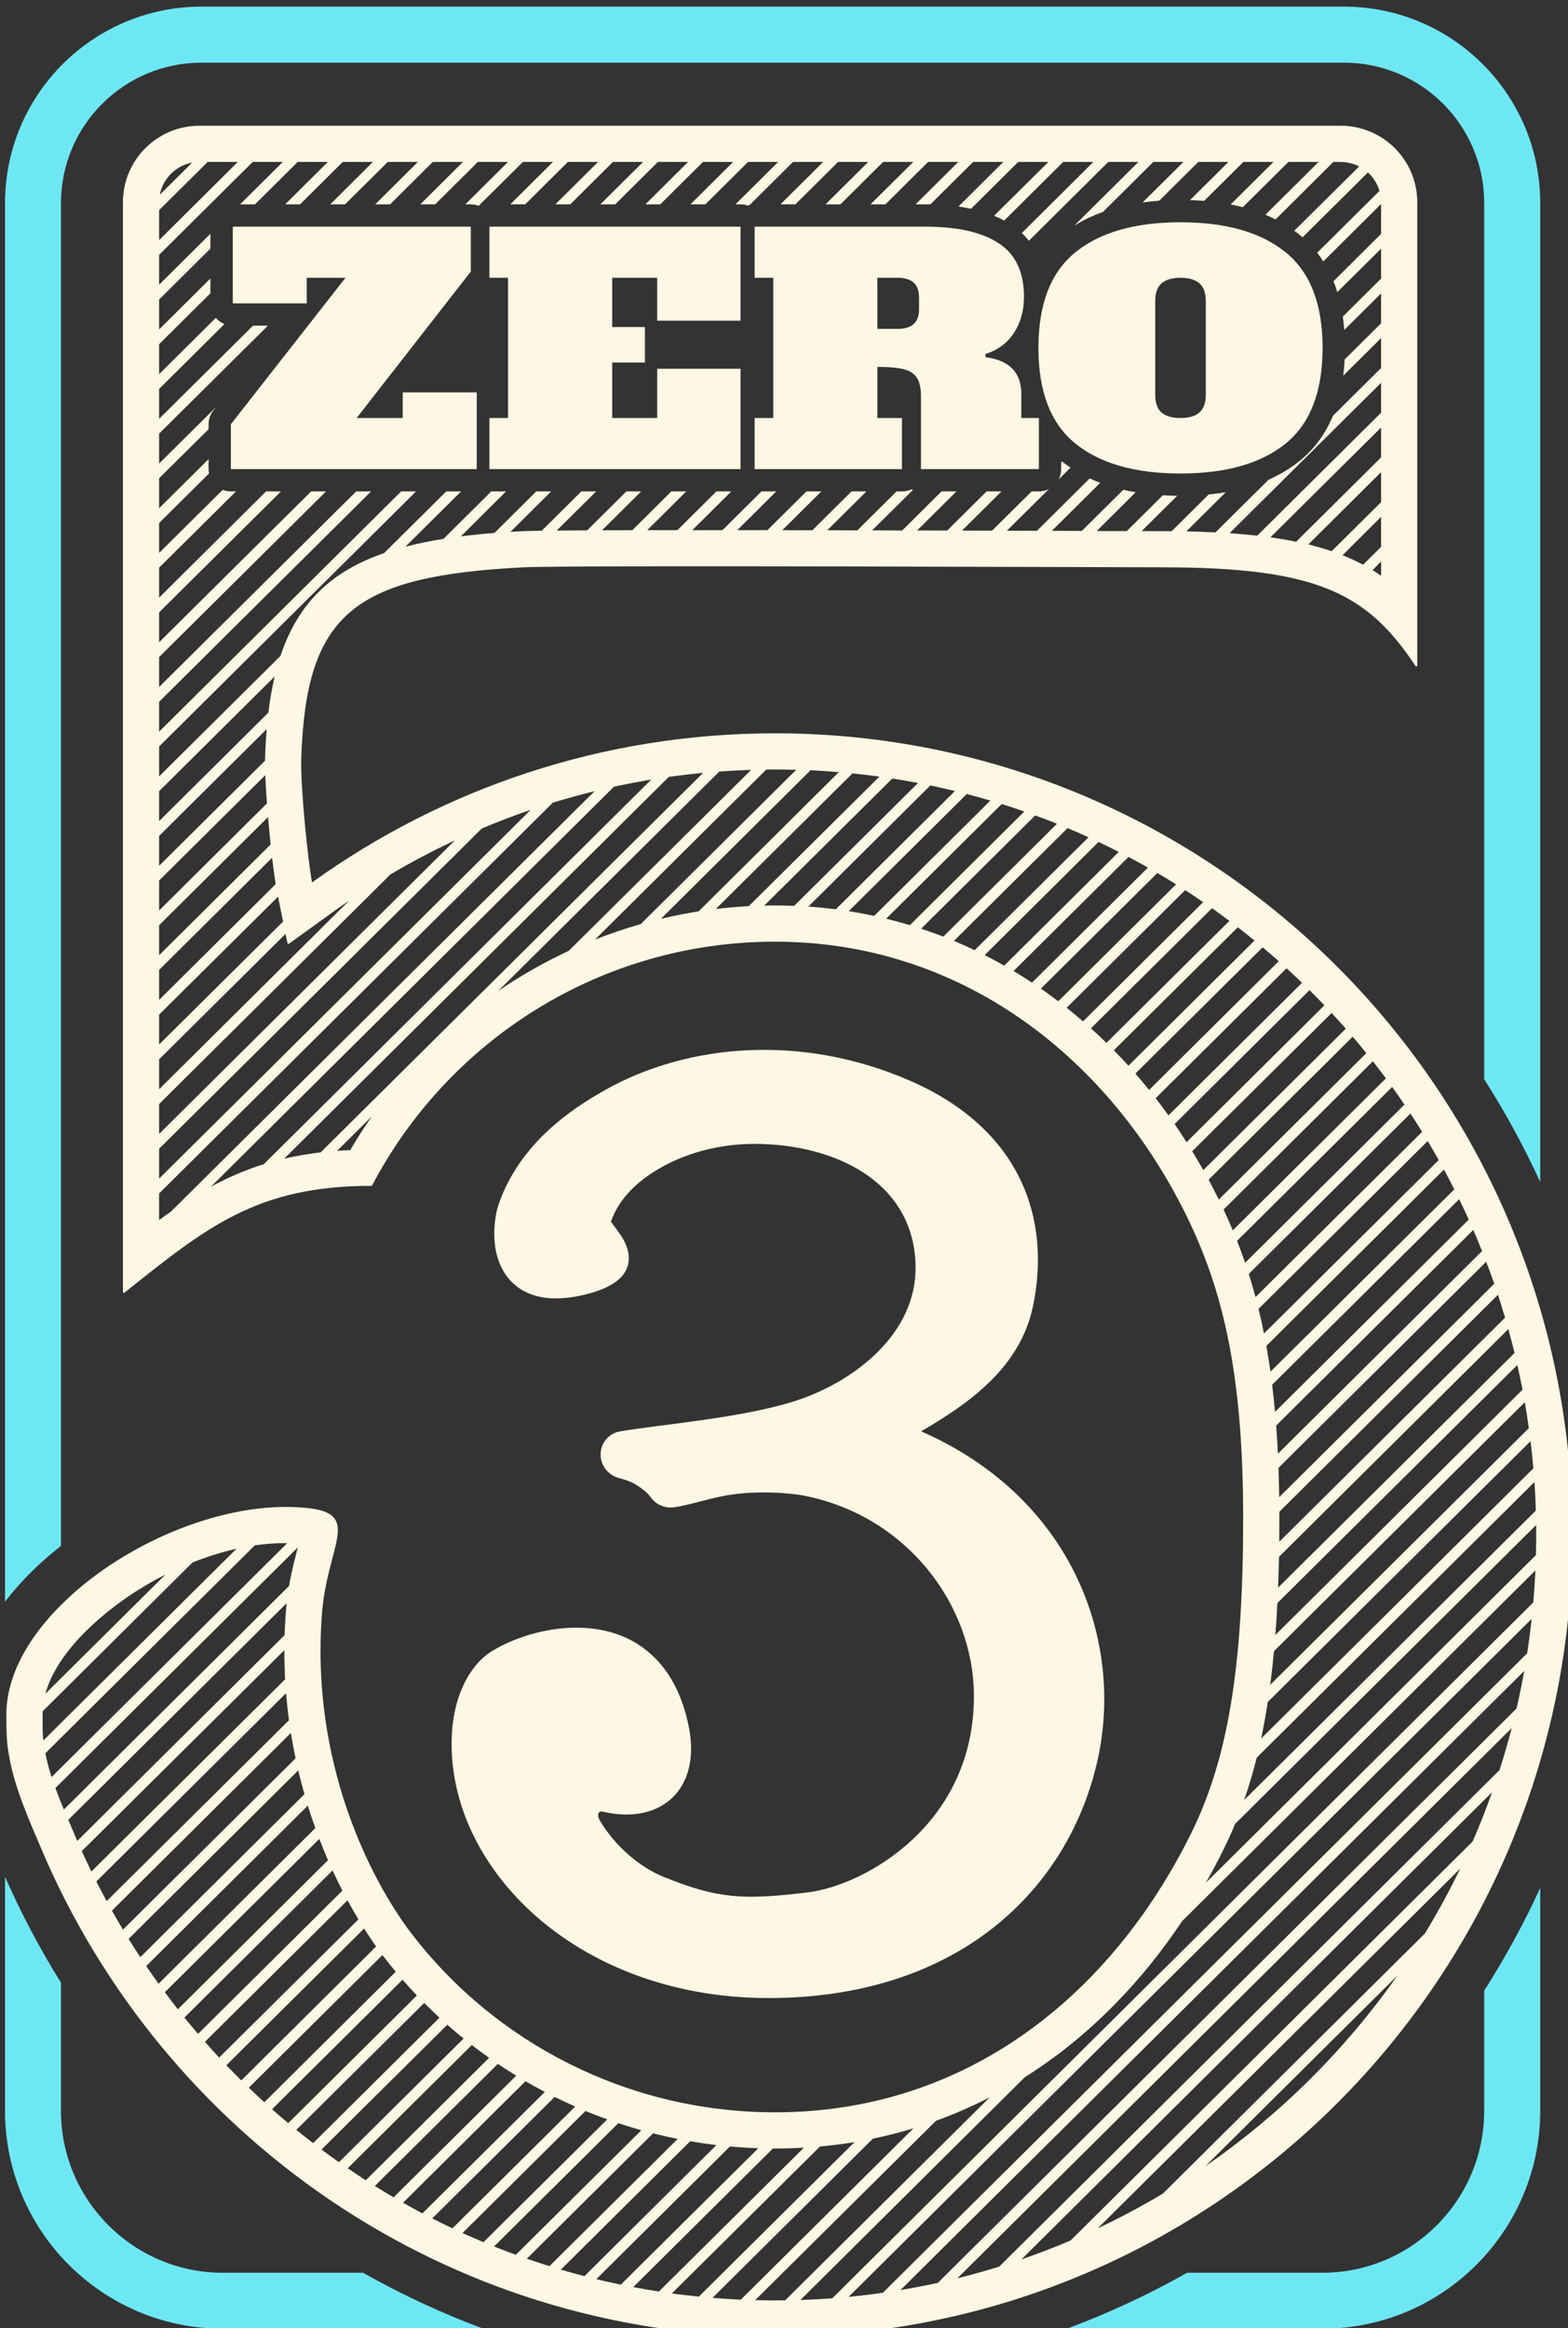
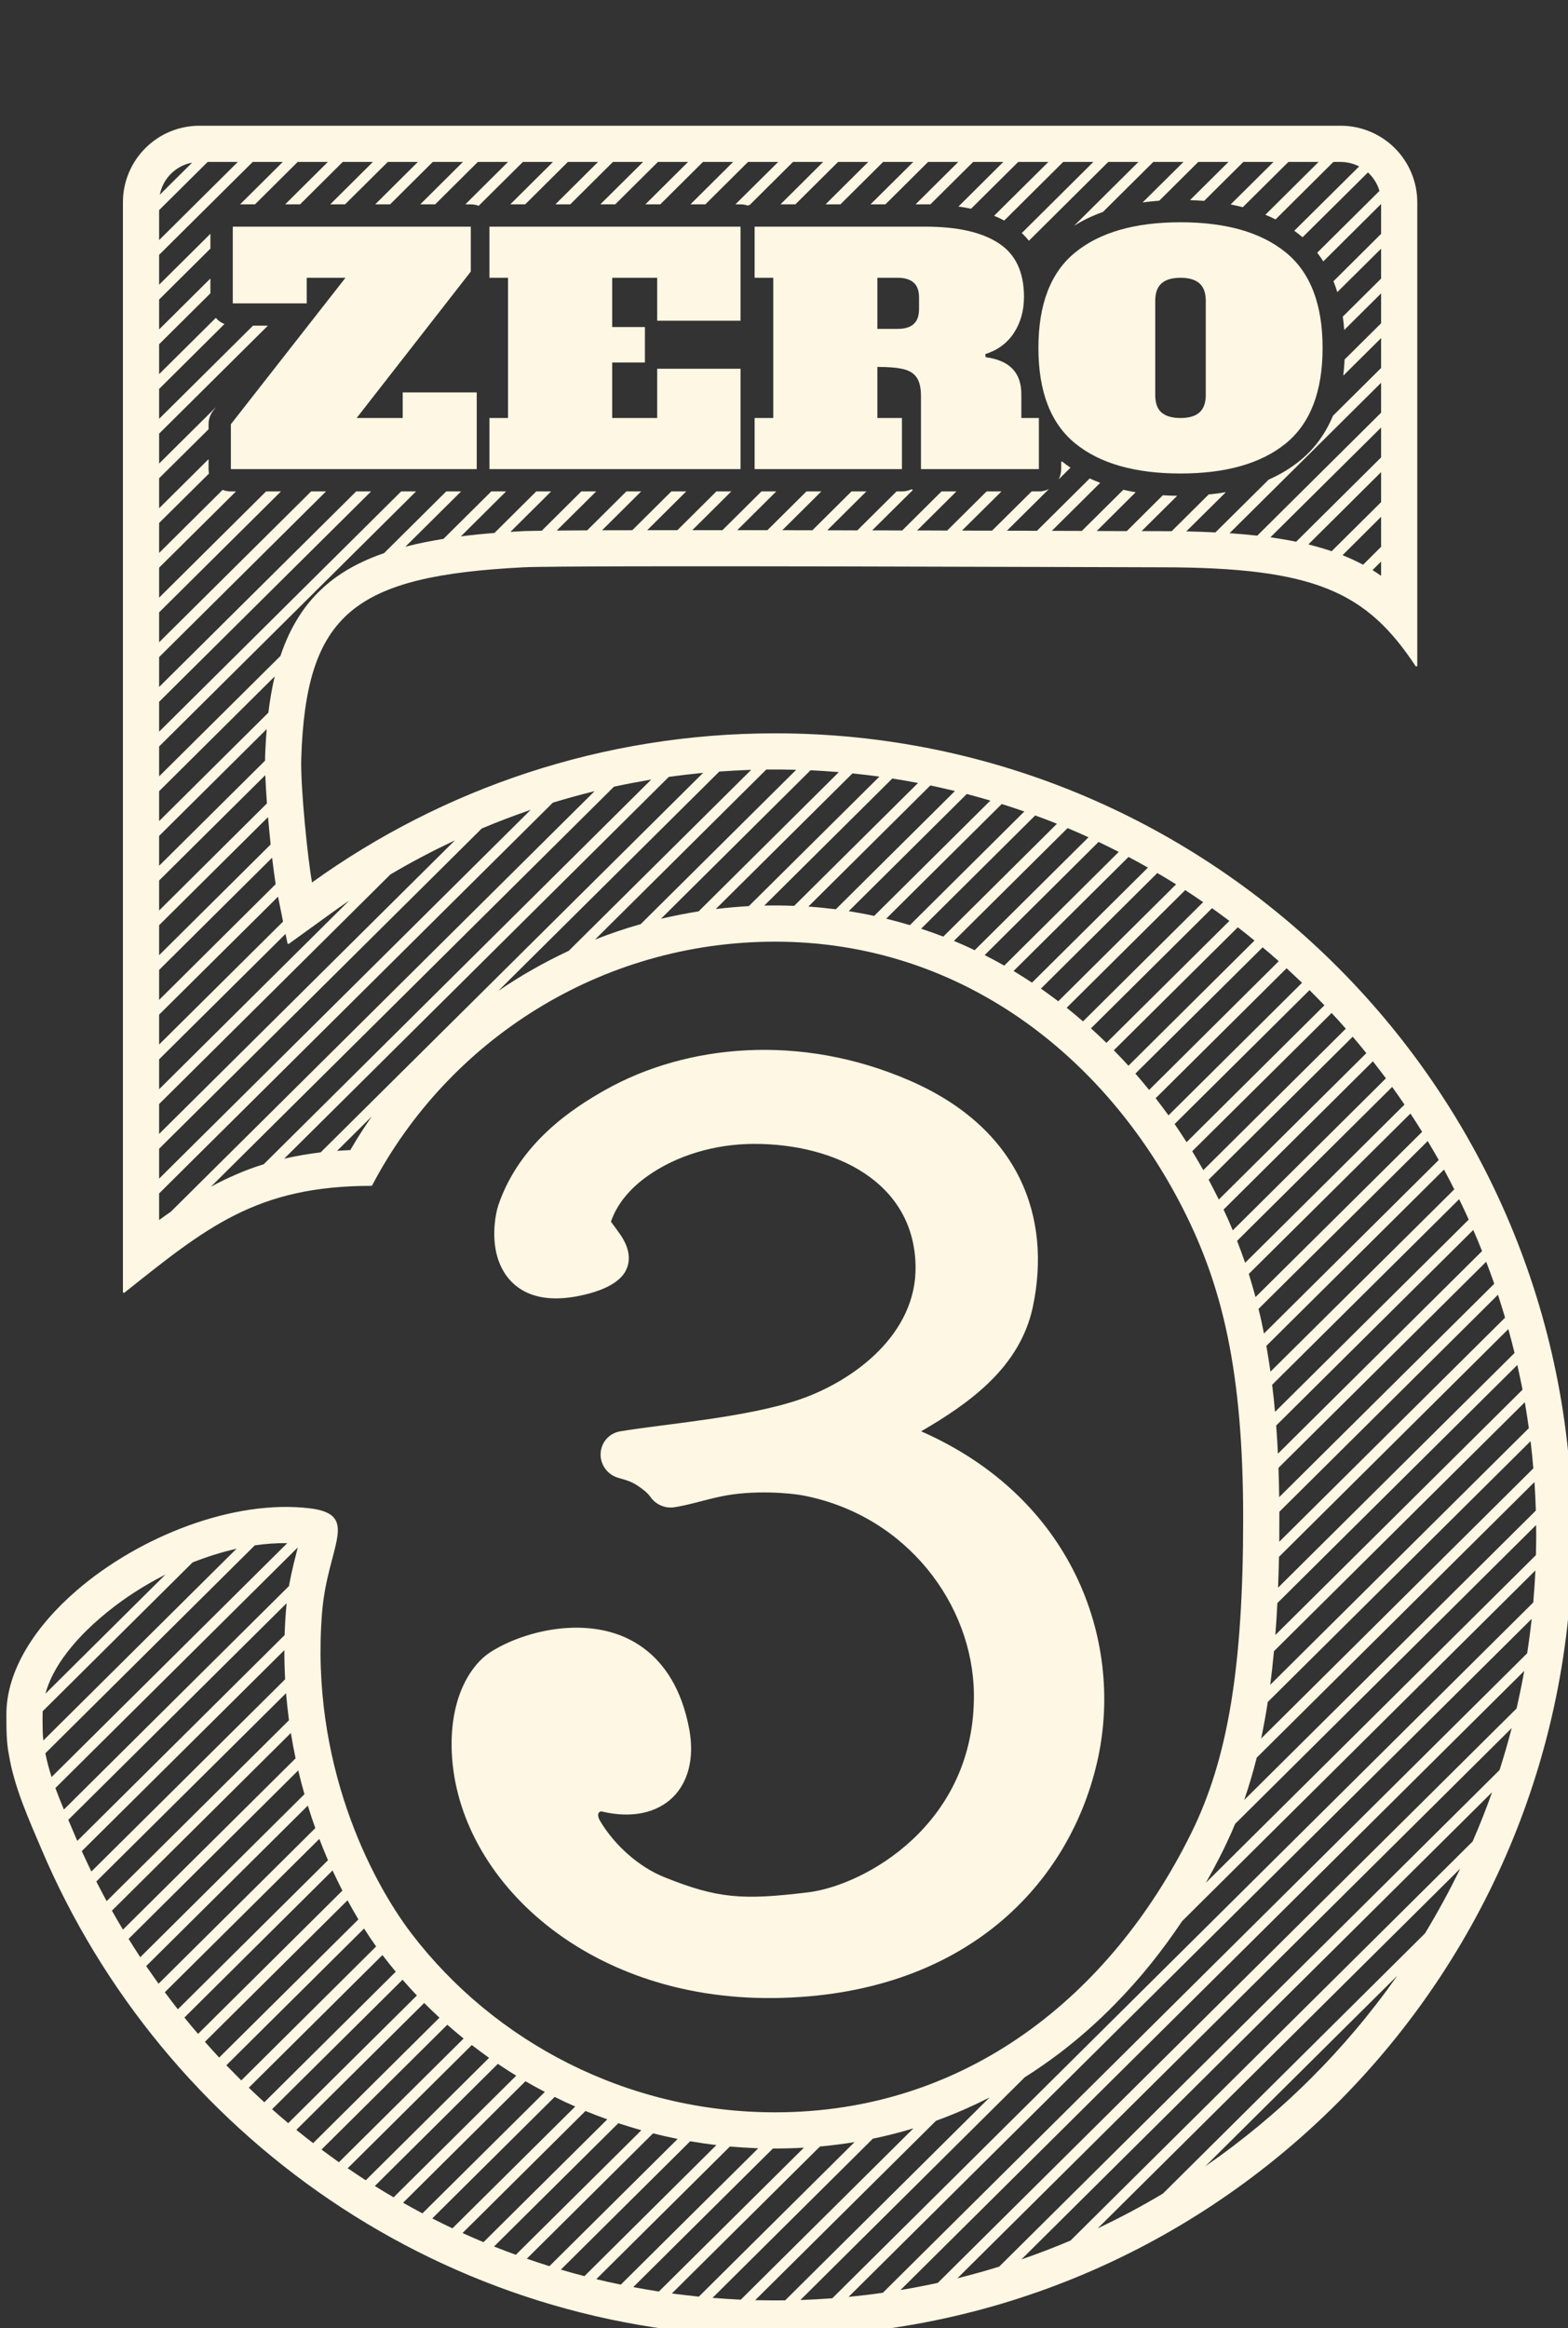
<svg xmlns="http://www.w3.org/2000/svg" width="100%" height="100%" viewBox="0 0 485 720" version="1.1" xml:space="preserve" style="fill-rule:evenodd;clip-rule:evenodd;stroke-linejoin:round;stroke-miterlimit:2;">
  <rect x="0" y="0" width="485" height="720" fill="#333333" stroke="none" />
  <g transform="matrix(1,0,0,1,-17942.3,-7703.3)">
    <g transform="matrix(0.285,-3.08149e-33,3.08149e-33,0.285,17190,7360.02)">
      <g transform="matrix(0.992,0,0,0.992,-7722.3,-16425)">
-         <path d="M10451,19824.5L10451,20080.5C10451,20212.1 10557.8,20318.9 10689.4,20318.9L10974.3,20318.9C10928.6,20301.9 10884.7,20281.4 10842.7,20257.7L10689.4,20257.7C10591.6,20257.7 10512.2,20178.3 10512.2,20080.5L10512.2,19940.4C10489.2,19903.5 10468.7,19864.7 10451,19824.5ZM12130.6,19836.7C12112.7,19875.7 12092.2,19913.2 12069.3,19949.1L12069.3,20080.5C12069.3,20178.3 11990,20257.7 11892.2,20257.7L11744.3,20257.7C11702.4,20281.4 11658.4,20301.9 11612.7,20318.9L11892.2,20318.9C12023.7,20318.9 12130.6,20212.1 12130.6,20080.5L12130.6,19836.7ZM10451,19523.7C10464.3,19506.4 10480.1,19489.7 10498,19474.3C10502.6,19470.4 10507.3,19466.5 10512.2,19462.7L10512.2,17994C10512.2,17909 10581.1,17840.2 10666.1,17840.2C10964.3,17840.2 11617.8,17840.2 11915.8,17840.2C12000.6,17840.2 12069.3,17908.9 12069.3,17993.7L12069.3,18952.2C12092.2,18988 12112.7,19025.6 12130.6,19064.6L12130.6,17993.7C12130.6,17875.1 12034.4,17778.9 11915.8,17778.9L10666.1,17778.9C10547.3,17778.9 10451,17875.2 10451,17994L10451,19523.7Z" style="fill:rgb(110,231,245);" />
-       </g>
+         </g>
    </g>
    <g transform="matrix(0.285,-3.08149e-33,3.08149e-33,0.285,17190,7360.02)">
      <g transform="matrix(0.992,0,0,0.992,-7722.3,-16425)">
        <path d="M10851.7,19068.8C10852.1,19068.8 10852.5,19068.6 10852.7,19068.2C10936,18909.8 11102.2,18801.7 11293.5,18801.7C11495,18801.7 11654.2,18925.3 11739.9,19094.1C11782.4,19177.9 11805.6,19270.4 11805.6,19432.4C11805.6,19594.5 11789.1,19695.4 11748.6,19777.2C11661,19954.2 11502.9,20082.2 11293.5,20082.2C11132.1,20082.2 10986.5,20005.6 10895.5,19886.4C10850.8,19827.7 10785,19699.4 10797.8,19536.4C10800.7,19499.3 10811.4,19472.5 10814.3,19454.2C10815.9,19444.7 10815.4,19437.4 10811,19432C10806.7,19426.7 10798.4,19423.2 10784.3,19421.5C10701.6,19411.6 10598.7,19451.7 10529.7,19511.1C10483.6,19550.8 10452.5,19599.1 10452.5,19646.8C10452.5,19662.7 10452.5,19677.3 10455.2,19690.8C10460.9,19726.1 10477,19761.7 10490.6,19793.7C10623.5,20107.4 10933.1,20327.5 11293.5,20327.5C11774.9,20327.5 12165.8,19934.6 12165.8,19450.7C12165.8,18966.7 11774.9,18573.8 11293.5,18573.8C11104.7,18573.8 10929.8,18634.2 10786.9,18736.9C10782.4,18712.8 10774.1,18632.5 10775.1,18601.1C10777.7,18522 10792.1,18472.1 10829,18440.8C10866.1,18409.5 10925.8,18396.9 11018.6,18392.2C11069.6,18389.7 11664.8,18392.2 11715.8,18392.2C11884.9,18392.2 11940.7,18419.4 11994.2,18500.2C11994.4,18500.6 11994.9,18500.7 11995.4,18500.6C11995.8,18500.5 11996.1,18500.1 11996.1,18499.6C11996.1,18420.1 11996.1,18148.2 11996.1,17993C11996.1,17970.8 11987.3,17949.5 11971.6,17933.8C11955.9,17918.1 11934.6,17909.2 11912.4,17909.2C11648,17909.2 10912.3,17909.2 10663.7,17909.2C10617.5,17909.2 10580,17946.7 10580,17993L10580,19184.8C10580,19185.2 10580.2,19185.6 10580.6,19185.7C10581,19185.9 10581.4,19185.9 10581.7,19185.6C10670.8,19114.7 10725.8,19068.8 10851.7,19068.8ZM11528.2,20065.9L11528.3,20065.8L11304.5,20287.9L11304.3,20287.9C11294,20288 11283.7,20287.9 11273.4,20287.7L11271.7,20287.7L11469.4,20091.6L11470.2,20091.2C11490.1,20084 11509.4,20075.5 11528.2,20065.9ZM12125.3,19489.5L12125.3,19489.7C12124.8,19501.2 12124,19512.8 12123,19524.3L12123,19524.5L11356.1,20285.6L11354.9,20285.7C11343.8,20286.5 11332.8,20287.1 11321.7,20287.5L11321.2,20287.5L11566.7,20043.8L11567.2,20043.5C11579.9,20035.5 11592.2,20026.9 11604.2,20017.9C11626,20001.3 11646.5,19983.2 11665.6,19963.6C11692.7,19936.1 11716.9,19905.8 11738.4,19873.7L11739.1,19872.8L12125.3,19489.5ZM11443.9,20100L11444.9,20099.7L11256,20287.1L11255.4,20287.1C11245.5,20286.6 11235.6,20286 11225.6,20285.2L11225,20285.2L11400.5,20111L11401.1,20110.9C11415.5,20107.9 11429.8,20104.3 11443.9,20100ZM12121.3,19542.4L12121.2,19542.8C12119.9,19555 12118.3,19567.2 12116.4,19579.4L12116.3,19580.1L11411.4,20279.6L11411.2,20279.6C11399.1,20281.4 11386.9,20282.8 11374.7,20284L11373.9,20284.1L12121.3,19542.4ZM11380.4,20114.8L11380.4,20114.8L11210.1,20283.8L11209.9,20283.8C11200.7,20282.8 11191.6,20281.8 11182.5,20280.6L11180.6,20280.3L11342.6,20119.6L11342.8,20119.6C11355.4,20118.4 11367.9,20116.8 11380.4,20114.8ZM11324.8,20120.9L11325,20120.9L11166.4,20278.2L11165.1,20278C11156.7,20276.7 11148.4,20275.3 11140.1,20273.7L11138.3,20273.4L11291.1,20121.8L11291.5,20121.8C11302.6,20121.8 11313.7,20121.5 11324.8,20120.9ZM12113.1,19599.4L12113,19600.1C12110.6,19613.3 12107.9,19626.5 12104.9,19639.6L12104.7,19640.5L11471.6,20268.7L11471.4,20268.8C11458.3,20271.6 11445.1,20274.2 11431.9,20276.4L11430.7,20276.6L12113.1,19599.4ZM11244.1,20119.6L11245,20119.7C11254.7,20120.5 11264.4,20121.1 11274.2,20121.5L11275.1,20121.5L11124.7,20270.7L11122.9,20270.3C11114.7,20268.6 11106.5,20266.8 11098.4,20264.8L11097.9,20264.7L11244.1,20119.6ZM12099.5,19661.8L12099.3,19662.3C12095.4,19677.3 12091.1,19692.1 12086.4,19706.9L12086.1,19707.8L11538.7,20251L11538.6,20251C11523.9,20255.6 11509,20259.7 11494,20263.5L11492.9,20263.8L12099.5,19661.8ZM11200.6,20113.9L11201.5,20114C11210.7,20115.6 11219.8,20116.9 11229.1,20118L11229.3,20118L11084.9,20261.4L11083.4,20261C11075.3,20258.9 11067.3,20256.7 11059.3,20254.3L11059.1,20254.3L11200.6,20113.9ZM11160,20105.2L11160,20105.2C11168.6,20107.4 11177.3,20109.4 11185.9,20111.1L11186.9,20111.3L11046.6,20250.5L11046.4,20250.4C11038.5,20247.9 11030.7,20245.4 11022.8,20242.6L11021.9,20242.3L11160,20105.2ZM12077.9,19732.1L12077.8,19732.4C12071.4,19750.4 12064.4,19768.2 12056.7,19785.8L12056.7,19785.9L11616.8,20222.4L11616.4,20222.6C11599.2,20229.9 11581.7,20236.6 11564.1,20242.7L11563,20243.1L12077.9,19732.1ZM11122,20094.1L11122.6,20094.3C11130.6,20096.9 11138.7,20099.4 11146.8,20101.7L11147.2,20101.8L11009.9,20238L11008.4,20237.5C11001.3,20234.9 10994.2,20232.2 10987.1,20229.4L10986.1,20228.9L11122,20094.1ZM11086.1,20080.7L11086.2,20080.8C11094,20084 11101.8,20087 11109.7,20089.8L11109.9,20089.9L10974.5,20224.2L10973,20223.6C10966,20220.6 10959,20217.6 10952.1,20214.5L10951.6,20214.2L11086.1,20080.7ZM12043.1,19815.6L12043,19815.8C12031.4,19839.7 12018.7,19863 12005,19885.7L12004.3,19886.7L11717.7,20171.2L11717.6,20171.2C11694.9,20184.8 11671.5,20197.2 11647.6,20208.6L11646.5,20209.1L12043.1,19815.6ZM11052.3,20065.4L11052.9,20065.6C11060.1,20069.2 11067.3,20072.6 11074.7,20075.8L11074.8,20075.9L10940.5,20209.1L10940.1,20208.9C10933.2,20205.7 10926.5,20202.3 10919.7,20198.9L10918.4,20198.3L11052.3,20065.4ZM11020.4,20048.2L11020.7,20048.4C11027.4,20052.2 11034.1,20056 11040.9,20059.5L11041.6,20059.9L10907.7,20192.7L10906.3,20192C10900.2,20188.7 10894.1,20185.4 10888.1,20182L10886.5,20181.1L11020.4,20048.2ZM10990.2,20029.2L10990.8,20029.6C10997.1,20033.9 11003.6,20038 11010.1,20042L11010.3,20042.1L10876.1,20175.2L10875,20174.5C10868.5,20170.7 10862,20166.8 10855.6,20162.8L10855.6,20162.8L10990.2,20029.2ZM10961.7,20008.6L10962.2,20009C10968.2,20013.6 10974.4,20018.2 10980.6,20022.6L10980.6,20022.6L10845.7,20156.5L10844.5,20155.8C10838.7,20152 10833,20148.2 10827.3,20144.3L10825.9,20143.4L10961.7,20008.6ZM11974.2,19932.8L11974,19933.1C11945.6,19973.5 11913.7,20011.3 11878.7,20046.1C11843.4,20081.2 11805,20113 11764.1,20141.3L11763.9,20141.5L11974.2,19932.8ZM10934.9,19986.4L10935.1,19986.6C10940.8,19991.6 10946.6,19996.5 10952.5,20001.3L10952.7,20001.5L10816.3,20136.8L10814.9,20135.8C10809.3,20131.8 10803.8,20127.7 10798.2,20123.6L10797.3,20122.9L10934.9,19986.4ZM10909.6,19962.6L10910.2,19963.2C10915.3,19968.3 10920.6,19973.4 10925.9,19978.3L10926.3,19978.7L10788.1,20115.9L10787.8,20115.7C10781.8,20111.1 10775.9,20106.4 10770.1,20101.7L10769.7,20101.4L10909.6,19962.6ZM10885.9,19937.2L10886.3,19937.6C10891.3,19943.3 10896.4,19948.9 10901.6,19954.4L10901.6,19954.4L10760.8,20094.1L10760,20093.3C10754.7,20088.9 10749.5,20084.4 10744.4,20079.9L10743.2,20078.8L10885.9,19937.2ZM10863.9,19910.2L10864.1,19910.4C10868.7,19916.4 10873.4,19922.3 10878.3,19928.2L10878.5,19928.4L10734.7,20071.2L10734.6,20071.1C10729.1,20066.1 10723.6,20060.9 10718.2,20055.7L10717.7,20055.3L10863.9,19910.2ZM10843.8,19881.2L10843.9,19881.3C10848,19887.7 10852.2,19894 10856.6,19900.2L10857,19900.8L10709.5,20047.3L10708.8,20046.6C10703.9,20041.7 10699.1,20036.8 10694.3,20031.9L10693.2,20030.7L10843.8,19881.2ZM10825.7,19850.3L10825.9,19850.6C10829.5,19857.3 10833.2,19863.8 10837.1,19870.3L10837.6,19871.2L10685.3,20022.3L10685.3,20022.3C10680.2,20016.8 10675.2,20011.3 10670.2,20005.6L10669.7,20005.1L10825.7,19850.3ZM10809.4,19817.6L10809.9,19818.8C10813.1,19825.6 10816.3,19832.3 10819.7,19838.9L10820.1,19839.7L10662.2,19996.4L10661.6,19995.7C10657.1,19990.5 10652.7,19985.2 10648.4,19979.9L10647.3,19978.5L10809.4,19817.6ZM10794.9,19783.1L10794.9,19783.2C10797.8,19790.7 10800.8,19798.2 10804,19805.6L10804.4,19806.4L10640.1,19969.5L10639,19968.1C10634.8,19962.7 10630.6,19957.2 10626.5,19951.7L10625.8,19950.9L10794.9,19783.1ZM11113.9,19108C11120.7,19088.2 11135,19071.6 11153.5,19058.4C11185.4,19035.6 11227.5,19022.9 11270.9,19022.9C11358.6,19022.9 11445.8,19064.2 11447.2,19156.8C11448.3,19231 11379.8,19281.7 11321.7,19302C11264.1,19322.2 11171.7,19329.3 11124.2,19337.3C11111.7,19339.3 11102.9,19349.8 11102.6,19362.1C11102.3,19374.1 11110.4,19385.1 11122.4,19388.3C11132.7,19391.1 11138.3,19393.3 11144.3,19397.6C11148.3,19400.4 11153.5,19403.9 11157.3,19409.3C11163.1,19417.5 11173.1,19421.8 11183,19420.4C11199,19418 11217,19412.1 11234.6,19408.5C11269.3,19401.1 11310.7,19404.8 11324.9,19407.6C11438.1,19429.8 11509.8,19527.1 11511,19624.2C11512.7,19767.1 11391.2,19834.1 11329.5,19841.6C11257.2,19850.4 11230.3,19848.2 11172.6,19825.1C11144.7,19814 11118.2,19790.4 11102.3,19763.9C11097,19755 11101.9,19752.7 11103.7,19753.1C11138,19761.3 11164.5,19754 11181.2,19738C11197.9,19721.9 11205.7,19695.7 11199.5,19662.6C11191.3,19619.4 11172.8,19591.8 11150.1,19574.8C11097.8,19535.5 11020.2,19554 10981.5,19579.2C10962.4,19591.7 10939,19624.4 10939.6,19681.6C10941.1,19821.5 11082.6,19959.6 11292.2,19957.2C11501.9,19954.7 11617.7,19831.5 11647,19693.8C11674.4,19564.7 11618.3,19409.8 11453.3,19337.3C11506,19306.6 11561.6,19267.5 11575.6,19200.7C11595.9,19103.8 11561.6,19006.2 11440.9,18953.7C11320.7,18901.4 11196.3,18914.2 11108.2,18963.6C11071.7,18984.1 11014.1,19021.7 10990.8,19089.7C10987.6,19099 10983.9,19120.7 10988.3,19141.2C10991.7,19156.6 10999.5,19171.2 11013.8,19180.9C11027.6,19190.3 11048.5,19195.5 11079.9,19189C11111.7,19182.4 11125,19171.3 11129.9,19162C11136.7,19149.4 11133.2,19135.3 11124.3,19122.3C11121.3,19117.9 11116.3,19111.2 11113.9,19108ZM10782.3,19746.7L10782.4,19747.1C10784.8,19754.8 10787.3,19762.4 10790,19770L10790.5,19771.3L10619,19941.5L10618.7,19941.1C10614.3,19935 10610,19928.8 10605.7,19922.6L10605.5,19922.2L10782.3,19746.7ZM10771.8,19708.2L10772.2,19709.8C10774,19717.5 10776,19725.2 10778.2,19732.8L10778.6,19734.2L10599,19912.5L10598.4,19911.6C10594.3,19905.3 10590.2,19899 10586.2,19892.5L10586.2,19892.5L10771.8,19708.2ZM10763.7,19667.3L10763.9,19668.2C10765.3,19677 10767,19685.8 10768.8,19694.5L10768.9,19695L10580,19882.4L10579.4,19881.3C10575.5,19874.8 10571.7,19868.2 10568,19861.7L10568,19861.6L10763.7,19667.3ZM10758.5,19623.7L10758.5,19624.2C10759.3,19633.5 10760.3,19642.7 10761.5,19652L10761.7,19653.3L10562.2,19851.2L10561.6,19850.1C10558,19843.4 10554.5,19836.7 10551,19829.9L10550.9,19829.7L10758.5,19623.7ZM12126.1,19439.8L12126.1,19439.8C12126.3,19450.6 12126.2,19461.4 12125.9,19472.2L12125.9,19472.7L11764.7,19831.2L11764.9,19830.9C11770,19822 11774.9,19812.9 11779.6,19803.7C11782.8,19797.4 11786,19791 11788.9,19784.6C11791.7,19778.8 11794.3,19772.8 11796.7,19766.9L11796.9,19766.6L12126.1,19439.8ZM10756.6,19576.7L10756.6,19576.8C10756.6,19587.2 10756.9,19597.6 10757.4,19608L10757.4,19608.6L10545.5,19818.8L10545.1,19818C10541.8,19811.2 10538.6,19804.3 10535.4,19797.4L10535,19796.5L10756.6,19576.7ZM10759.1,19525.3L10759,19526.4C10757.9,19537.5 10757.3,19548.6 10756.9,19559.8L10756.9,19560.2L10530.1,19785.3L10530,19785.2C10527,19778.3 10524.1,19771.3 10521.1,19764.3L10520.2,19762.3L10759.1,19525.3ZM10771.3,19464.3L10771,19465.4C10769.7,19471 10768.2,19476.6 10766.8,19482.2C10764.9,19490.1 10763.2,19498 10761.8,19505.9L10761.7,19506.5L10515.4,19751L10515,19750C10512,19742.7 10509,19735.4 10506.3,19728L10506.1,19727.5L10771.3,19464.3ZM12124.3,19392.8L12124.3,19392.9C12125,19403.2 12125.5,19413.4 12125.8,19423.7L12125.8,19424L11806.7,19740.6L11807.1,19739.5C11812.1,19724.8 11816.5,19709.9 11820.3,19694.8L11820.4,19694.3L12124.3,19392.8ZM10759.6,19459.6L10759.8,19459.6L10502,19715.4L10501.9,19715.3C10499.2,19706.9 10496.9,19698.4 10495.2,19689.7L10495.2,19689.4L10724.3,19462L10724.5,19462C10736.1,19460.3 10747.8,19459.5 10759.6,19459.6ZM10703.9,19465.8L10704.3,19465.7L10492.9,19675.5L10492.9,19675.4C10492.2,19668.7 10492.1,19662 10492.1,19655.3C10492.1,19653.3 10492.1,19651.3 10492.1,19649.2C10492.1,19647.4 10492.1,19645.6 10492.2,19643.7L10492.2,19643.5L10656.3,19480.6L10656.5,19480.6C10671.9,19474.5 10687.8,19469.5 10703.9,19465.8ZM12120,19348.1L12120.2,19349.3C12121.3,19358.5 12122.2,19367.8 12123,19377L12123.1,19377.8L11825.2,19673.4L11825.3,19673.3C11828,19660.3 11830.4,19647.3 11832.4,19634.2L11832.5,19633.4L12120,19348.1ZM10625.9,19494.3L10626.5,19494L10495.2,19624.3L10495.3,19624C10500.6,19605 10511.4,19587.8 10524,19572.8C10526.7,19569.5 10529.5,19566.3 10532.4,19563.2C10542.2,19552.7 10552.8,19543.1 10564,19534.1C10583.1,19518.7 10604,19505.5 10625.9,19494.3ZM12113.7,19305.5L12113.9,19306.4C12115.4,19315.5 12116.9,19324.5 12118.1,19333.6L12118.2,19333.8L11835.2,19614.6L11835.3,19614.1C11836.8,19602.1 11838.2,19589.9 11839.3,19577.8L11839.3,19577.8L12113.7,19305.5ZM12105.6,19264.7L12105.7,19265.5C12107.6,19273.9 12109.4,19282.4 12111.1,19291L12111.2,19291.8L11840.8,19560.1L11840.9,19558.7C11841.8,19547.6 11842.5,19536.4 11843,19525.3L11843,19525.2L12105.6,19264.7ZM12095.7,19225.5L12096,19226.5C12098.2,19234.4 12100.2,19242.4 12102.2,19250.3L12102.5,19251.6L11843.8,19508.3L11843.8,19507.8C11844.2,19496.9 11844.6,19485.9 11844.8,19475L11844.8,19474.6L12095.7,19225.5ZM12084.3,19188L12084.5,19188.3C12087.1,19196.5 12089.7,19204.7 12092.1,19212.9L12092.1,19213L11845.1,19458.1L11845.1,19457.9C11845.2,19447.4 11845.2,19437 11845.2,19426.5L11845.2,19425.3L12084.3,19188ZM12071.5,19151.8L12071.6,19152.1C12074.5,19159.7 12077.3,19167.3 12080,19175L12080.3,19175.9L11845,19409.3L11845,19408.9C11844.9,19398.9 11844.6,19389 11844.3,19379L11844.2,19377.3L12071.5,19151.8ZM12057.4,19117L12057.7,19117.9C12060.8,19124.9 12063.7,19131.9 12066.5,19139L12067,19140.1L11843.6,19361.8L11843.6,19361.1C11843.1,19351.3 11842.5,19341.6 11841.8,19331.9L11841.7,19331L12057.4,19117ZM12041.9,19083.4L12042.4,19084.4C12045.7,19091.2 12049,19098.1 12052.1,19105.1L12052.4,19105.7L11840.5,19316L11840.4,19315.5C11839.6,19306.1 11838.6,19296.7 11837.4,19287.3L11837.3,19286.4L12041.9,19083.4ZM12025.3,19051L12025.7,19051.7C12029.3,19058.4 12032.8,19065.1 12036.2,19071.9L12036.6,19072.6L11835.4,19272.1L11835.3,19270.9C11834,19262.3 11832.7,19253.7 11831.2,19245.1L11830.9,19243.9L12025.3,19051ZM12007.5,19019.8L12007.6,19019.9C12011.4,19026.4 12015.2,19032.9 12019,19039.5L12019.5,19040.6L11828.4,19230.3L11828.3,19230.1C11826.6,19221.3 11824.7,19212.6 11822.5,19203.9L11822.4,19203.4L12007.5,19019.8ZM11988.6,18989.7L11988.8,18990C11993,18996.3 11997,19002.7 12001,19009.1L12001.4,19009.7L11819.1,19190.5L11819,19190C11816.8,19181.9 11814.5,19173.9 11812,19165.9L11811.8,19165.1L11988.6,18989.7ZM11968.6,18960.6L11968.9,18961C11973.3,18967.1 11977.6,18973.3 11981.8,18979.5L11982.1,18979.9L11807.7,19153L11807.4,19151.9C11804.8,19144.4 11802,19136.8 11799.1,19129.4L11798.9,19129L11968.6,18960.6ZM11947.5,18932.6L11947.8,18932.9C11952.4,18938.8 11957,18944.8 11961.5,18950.8L11961.8,18951.2L11794.3,19117.4L11794.2,19117.4C11791.1,19109.8 11787.8,19102.4 11784.3,19095L11784.2,19094.7L11947.5,18932.6ZM11094.7,18637.4L11096,18637.1L10632.5,19097L10631.1,19098C10627.2,19100.7 10623.4,19103.4 10619.6,19106.2L10619.6,19077.1L11050.3,18649.7L11051.8,18649.2C11066,18644.9 11080.3,18641 11094.7,18637.4ZM11925.5,18905.6L11925.5,18905.7C11930.4,18911.4 11935.2,18917.2 11939.9,18923.1L11940.4,18923.6L11778.9,19083.8L11778.8,19083.4C11775.3,19076.4 11771.7,19069.4 11768,19062.4L11767.8,19062.1L11925.5,18905.6ZM11156.6,18624.6L11158,18624.4L10734,19045.2L10733.6,19045.3C10723.9,19048.3 10714.4,19051.8 10705.1,19055.8C10695.5,19059.9 10686.1,19064.4 10676.9,19069.4L10676.2,19069.8L11117.2,18632.2L11118.5,18631.9C11131.2,18629.2 11143.9,18626.8 11156.6,18624.6ZM11025,18657.9L11026.1,18657.5L10619.6,19060.9L10619.6,19028.2L10972.6,18677.9L10972.6,18677.9C10989.9,18670.6 11007.3,18664 11025,18657.9ZM11902.4,18879.7L11903,18880.4C11907.9,18885.6 11912.6,18890.9 11917.3,18896.2L11917.9,18896.9L11762,19051.6L11761.6,19050.9C11757.9,19044.4 11754.1,19037.9 11750.2,19031.5L11749.9,19030.9L11902.4,18879.7ZM11213.9,18617.1L11214.7,18617.1L10796.3,19032.2L10796,19032.2C10783,19033.8 10770,19036 10757.2,19038.9L10756.4,19039.1L11177.2,18621.5L11179,18621.2C11190.6,18619.6 11202.3,18618.3 11213.9,18617.1ZM10852.2,18992.9L10852,18993.2C10846.1,19001.8 10840.3,19010.5 10834.9,19019.4C10833.4,19021.9 10831.9,19024.4 10830.4,19026.9C10830,19027.5 10829.7,19028.1 10829.3,19028.7C10829.1,19029 10829.1,19029.5 10828.8,19029.7C10828.5,19029.9 10828,19029.7 10827.7,19029.7C10826.6,19029.8 10825.6,19029.8 10824.5,19029.9C10821.3,19030 10818.2,19030.2 10815.1,19030.5L10814.3,19030.5L10852.2,18992.9ZM11878.2,18854.7L11878.7,18855.2C11884,18860.5 11889.3,18865.9 11894.5,18871.3L11894.5,18871.3L11743.7,19021L11743.3,19020.4C11739.3,19014.1 11735.1,19007.8 11730.9,19001.6L11730.6,19001.2L11878.2,18854.7ZM10941.7,18691.6L10943.1,18691L10619.6,19012L10619.6,18979.3L10872.7,18728.1L10873.3,18727.8C10884.6,18721.1 10896.2,18714.6 10907.9,18708.5C10919,18702.6 10930.3,18697 10941.7,18691.6ZM11853.1,18830.8L11853.3,18831C11858.8,18836.1 11864.3,18841.2 11869.7,18846.4L11870,18846.7L11723.9,18991.7L11723.4,18991C11719,18985 11714.6,18979 11710,18973.1L11709.9,18972.9L11853.1,18830.8ZM11826.9,18807.9L11826.9,18807.9C11832.7,18812.7 11838.4,18817.6 11844,18822.6L11844.5,18823.1L11702.7,18963.9L11702,18963C11697.5,18957.5 11693,18952.1 11688.4,18946.8L11687.7,18946L11826.9,18807.9ZM10826.5,18757.5L10827.5,18756.8L10619.6,18963.1L10619.6,18930.4L10757.9,18793.2L10760,18803.3C10760.1,18804.1 10761,18804.4 10761.6,18804C10777.3,18792.6 10793,18781.3 10808.7,18770C10814.6,18765.7 10820.5,18761.6 10826.5,18757.5ZM11799.7,18786L11800.6,18786.6C11806.2,18791 11811.8,18795.4 11817.3,18799.9L11818,18800.5L11680.1,18937.4L11679.9,18937.2C11674.9,18931.7 11669.8,18926.3 11664.6,18921L11664.1,18920.5L11799.7,18786ZM10619.6,18881.5L10619.6,18914.2L10755.2,18779.7L10749.7,18752.5L10619.6,18881.5ZM11771.5,18765.1L11772.4,18765.7C11778.2,18769.9 11783.9,18774 11789.6,18778.3L11790.5,18779L11656,18912.4L11655.6,18912C11650.3,18906.8 11644.9,18901.8 11639.4,18896.8L11639.1,18896.5L11771.5,18765.1ZM11742.2,18745.3L11742.2,18745.3C11748.5,18749.4 11754.8,18753.6 11761,18757.9L11761.9,18758.4L11630.4,18888.9L11629.8,18888.4C11624.3,18883.6 11618.6,18878.9 11612.9,18874.3L11612.5,18874L11742.2,18745.3ZM11711.7,18726.6L11712.2,18726.9C11718.7,18730.7 11725.2,18734.6 11731.6,18738.6L11732.2,18739L11603.3,18866.9L11602.8,18866.5C11596.9,18862.1 11591,18857.7 11585,18853.5L11584.3,18853.1L11711.7,18726.6ZM10743.2,18709.9L10743.4,18711.4C10744.5,18720.3 10745.6,18729.3 10747,18738.2L10747.1,18738.8L10619.6,18865.4L10619.6,18832.6L10743.2,18709.9ZM11266.1,18613.8L11267.3,18613.8L11067.8,18811.7L11066.9,18812.1C11053.8,18818.3 11040.9,18824.9 11028.3,18832.1C11015.4,18839.4 11002.8,18847.3 10990.6,18855.6L10990.4,18855.8L11232.5,18615.6L11232.6,18615.6C11243.8,18614.8 11254.9,18614.2 11266.1,18613.8ZM11680.2,18709L11680.3,18709.1C11687.4,18712.8 11694.4,18716.7 11701.3,18720.6L11701.4,18720.7L11574.6,18846.5L11574.4,18846.4C11567.9,18842.1 11561.4,18838 11554.8,18834L11554.4,18833.8L11680.2,18709ZM11647.4,18692.6L11647.6,18692.7C11654.8,18696.1 11662,18699.7 11669.1,18703.3L11669.5,18703.5L11544.2,18827.9L11543.7,18827.6C11537,18823.8 11530.1,18820.1 11523.2,18816.6L11522.8,18816.4L11647.4,18692.6ZM10738.7,18665.5L10738.8,18666.1C10739.6,18675.3 10740.5,18684.4 10741.4,18693.5L10741.6,18695.4L10619.6,18816.5L10619.6,18783.7L10738.7,18665.5ZM11613.5,18677.5L11614,18677.7C11621.4,18680.8 11628.8,18684 11636.1,18687.4L11636.4,18687.5L11511.9,18811L11511.7,18811C11504.4,18807.4 11496.9,18804.1 11489.3,18800.9L11489.1,18800.9L11613.5,18677.5ZM11316.3,18613.7L11316.6,18613.7L11146.5,18782.5L11146.1,18782.6C11129.5,18787.3 11113.1,18792.9 11097,18799.2L11096.5,18799.4L11283.9,18613.4L11285,18613.4C11295.5,18613.3 11305.9,18613.4 11316.3,18613.7ZM11578.1,18663.6L11578.5,18663.8C11586.1,18666.5 11593.6,18669.4 11601.1,18672.4L11601.9,18672.7L11477.5,18796.2L11477.4,18796.1C11469.7,18793.2 11462,18790.4 11454.1,18787.8L11453.3,18787.5L11578.1,18663.6ZM11541.4,18651.2L11542.3,18651.4C11550,18653.8 11557.7,18656.4 11565.3,18659L11566.2,18659.3L11441,18783.6L11440.6,18783.5C11432.2,18781 11423.8,18778.7 11415.3,18776.6L11415.1,18776.5L11541.4,18651.2ZM11332.3,18614.2L11332.3,18614.2C11342.5,18614.7 11352.7,18615.4 11362.8,18616.2L11363.3,18616.2L11209.8,18768.6L11209.3,18768.6C11196,18770.8 11182.8,18773.4 11169.7,18776.4L11168.6,18776.7L11332.3,18614.2ZM11503.2,18640.2L11504,18640.4C11512.3,18642.6 11520.6,18644.9 11528.8,18647.3L11529,18647.4L11401.9,18773.5L11401.3,18773.4C11392.6,18771.5 11383.9,18769.9 11375.2,18768.5L11374.1,18768.3L11503.2,18640.2ZM10735.7,18619.6L10735.8,18620.6C10736.2,18630.3 10736.8,18640 10737.5,18649.7L10737.5,18650.5L10619.6,18767.6L10619.6,18734.8L10735.7,18619.6ZM11463.4,18630.8L11463.8,18630.9C11472.2,18632.7 11480.6,18634.6 11489,18636.6L11490.3,18636.9L11359.9,18766.3L11359.5,18766.2C11349.7,18765 11339.8,18764 11330,18763.3L11329.9,18763.3L11463.4,18630.8ZM11378.2,18617.6L11378.6,18617.7C11388.2,18618.7 11397.8,18619.8 11407.3,18621.1L11407.6,18621.2L11264.8,18762.8L11264.6,18762.8C11252.9,18763.5 11241.1,18764.5 11229.4,18765.9L11228.7,18765.9L11378.2,18617.6ZM11421.8,18623.2L11422.8,18623.4C11431.8,18624.8 11440.8,18626.4 11449.8,18628.1L11449.9,18628.1L11314.4,18762.5L11313.7,18762.5C11303.1,18762.1 11292.5,18762 11281.9,18762.2L11281.7,18762.2L11421.8,18623.2ZM10737.3,18569.2L10737.3,18569.2C10736.7,18576.5 10736.2,18583.8 10735.9,18591.1C10735.7,18595.1 10735.5,18599.1 10735.5,18603.1L10735.5,18603.7L10619.6,18718.7L10619.6,18686L10737.3,18569.2ZM10746,18511.6L10746,18511.7C10743,18524.5 10740.8,18537.5 10739.2,18550.6L10739.1,18551.2L10619.6,18669.8L10619.6,18637.1L10746,18511.6ZM11904.3,17948.8L11912.4,17948.8C11919.4,17948.9 11926.2,17950.5 11932.5,17953.7L11932.5,17953.7L11861.5,18024.1C11863.5,18025.5 11865.5,18027 11867.4,18028.6C11868.5,18029.4 11869.5,18030.3 11870.6,18031.2L11942.1,17960.3L11942.2,17960.4C11948.1,17965.8 11952.4,17972.7 11954.7,17980.4L11954.7,17980.5L11886.6,18048.1C11888.9,18051.1 11891.2,18054.3 11893.3,18057.6L11956.5,17994.8L11956.5,18027.5L11904.4,18079.3C11905.9,18083.1 11907.4,18087.1 11908.6,18091.2L11956.5,18043.7L11956.5,18076.4L11914.6,18118C11915.3,18122.8 11915.8,18127.6 11916.2,18132.6L11956.5,18092.6L11956.5,18125.3L11916.6,18164.9C11916.3,18171 11915.8,18176.9 11915.1,18182.6L11956.5,18141.5L11956.5,18174.2L11903.8,18226.5C11895.4,18246.7 11883.2,18263.1 11867.4,18275.8C11857.4,18283.9 11846.1,18290.7 11833.5,18296.3L11775.3,18354L11774.3,18354C11764,18353.5 11753.8,18353.1 11743.5,18352.9L11743.4,18352.9L11786.7,18310C11780.6,18311.1 11774.3,18311.9 11767.9,18312.5L11727.4,18352.7L11727.1,18352.7C11718.1,18352.6 11709.1,18352.7 11700.1,18352.6L11694.5,18352.6L11733.4,18314C11728.1,18313.9 11722.8,18313.7 11717.7,18313.4L11678.3,18352.6L11673.2,18352.6L11645.4,18352.5L11688,18310.1C11683.4,18309.3 11678.9,18308.4 11674.5,18307.4L11629.1,18352.4L11596.3,18352.3L11649.2,18299.8C11645.3,18298.3 11641.4,18296.7 11637.7,18295L11580,18352.3L11567.4,18352.2L11547.1,18352.2L11593.1,18306.6C11589.8,18308.3 11586,18309.2 11582.1,18309.2L11574.2,18309.2L11530.9,18352.1L11513.9,18352.1L11498,18352L11541.2,18309.2L11524.9,18309.2L11481.8,18352L11456.4,18351.9L11448.9,18351.9L11491.9,18309.2L11475.6,18309.2L11432.6,18351.9L11426.7,18351.9C11421.7,18351.8 11416.7,18351.8 11411.7,18351.8L11399.7,18351.8L11444.3,18307.6C11443.7,18307.4 11443.2,18307.1 11442.7,18306.9C11439.5,18308.4 11436,18309.2 11432.3,18309.2L11426.4,18309.2L11383.5,18351.8L11381.4,18351.8C11371.3,18351.7 11361.1,18351.7 11351,18351.7L11350.6,18351.7L11393.4,18309.2L11377.1,18309.2L11334.3,18351.7L11320.8,18351.7C11315.7,18351.6 11310.7,18351.6 11305.7,18351.6L11301.4,18351.6L11344.1,18309.2L11327.8,18309.2L11285.1,18351.6L11276,18351.6C11271.1,18351.6 11266.2,18351.6 11261.3,18351.6L11252.1,18351.6L11294.8,18309.2L11278.6,18309.2L11235.9,18351.6L11232.5,18351.6C11223.3,18351.6 11214,18351.6 11204.7,18351.6L11202.9,18351.6L11245.6,18309.2L11229.3,18309.2L11186.6,18351.6L11177.9,18351.6C11173.6,18351.6 11169.3,18351.6 11165,18351.6L11153.6,18351.6L11196.3,18309.2L11180,18309.2L11137.3,18351.6L11128.5,18351.7C11121,18351.7 11113.6,18351.7 11106.2,18351.7L11104.2,18351.7L11147,18309.2L11130.8,18309.2L11087.9,18351.8L11085.8,18351.8C11075.7,18351.9 11065.5,18351.9 11055.3,18352L11054.6,18352L11097.8,18309.2L11081.5,18309.2L11038.2,18352.2L11038.1,18352.2C11031.6,18352.3 11025.1,18352.4 11018.7,18352.6C11014,18352.8 11009.2,18353.1 11004.5,18353.4L11004,18353.4L11048.5,18309.2L11032.2,18309.2L10986.5,18354.6L10985.9,18354.7C10973.9,18355.6 10962,18356.8 10950.1,18358.3L10949.7,18358.4L10999.2,18309.2L10983,18309.2L10930.7,18361.1L10930.2,18361.2C10916.6,18363.4 10903.1,18366 10889.8,18369.5L10889.1,18369.6L10950,18309.2L10933.7,18309.2L10865.7,18376.7L10865.4,18376.8C10846.9,18383.2 10829.1,18391.6 10813.2,18403C10803.9,18409.7 10795.3,18417.5 10787.6,18426C10782,18432.3 10777,18439 10772.5,18446.1C10763.9,18459.5 10757.4,18474 10752.4,18489L10752.3,18489.2L10619.6,18620.9L10619.6,18588.2L10900.7,18309.2L10884.4,18309.2L10619.6,18572L10619.6,18539.3L10851.5,18309.2L10835.2,18309.2L10619.6,18523.1L10619.6,18490.4L10802.2,18309.2L10785.9,18309.2L10619.6,18474.2L10619.6,18441.5L10752.9,18309.2L10736.6,18309.2L10619.6,18425.4L10619.6,18392.6L10703.7,18309.2L10698.1,18309.2C10694.9,18309.2 10691.9,18308.6 10689.1,18307.5L10619.6,18376.5L10619.6,18343.7L10674.2,18289.6C10673.9,18288 10673.7,18286.4 10673.7,18284.8L10673.7,18273.9L10619.6,18327.6L10619.6,18294.8L10673.7,18241.2L10673.7,18235.7C10673.7,18230.3 10675.5,18225 10678.9,18220.7L10681.8,18217L10619.6,18278.7L10619.6,18246L10738.6,18127.9L10722.3,18127.9L10619.6,18229.8L10619.6,18197.1L10691.1,18126.1C10687.4,18124.7 10684.2,18122.3 10681.6,18119.4L10619.6,18180.9L10619.6,18148.2L10675.7,18092.5L10675.7,18076.3L10619.6,18132L10619.6,18099.3L10675.7,18043.6L10675.7,18027.4L10619.6,18083.1L10619.6,18050.4L10722,17948.8L10754.9,17948.8L10708.2,17995.2L10724.5,17995.2L10771.2,17948.8L10804.2,17948.8L10757.5,17995.2L10773.8,17995.2L10820.5,17948.8L10853.5,17948.8L10806.8,17995.2L10823,17995.2L10869.8,17948.8L10902.7,17948.8L10856,17995.2L10872.3,17995.2L10919,17948.8L10952,17948.8L10905.3,17995.2L10921.6,17995.2L10968.3,17948.8L11001.3,17948.8L10954.6,17995.2L10960.6,17995.2C10963.7,17995.2 10966.6,17995.8 10969.2,17996.8L11017.6,17948.8L11050.5,17948.8L11003.8,17995.2L11020.1,17995.2L11066.8,17948.8L11099.8,17948.8L11053.1,17995.2L11069.4,17995.2L11116.1,17948.8L11149.1,17948.8L11102.3,17995.2L11118.6,17995.2L11165.3,17948.8L11198.3,17948.8L11151.6,17995.2L11167.9,17995.2L11214.6,17948.8L11247.6,17948.8L11200.9,17995.2L11217.2,17995.2L11263.9,17948.8L11296.9,17948.8L11250.1,17995.2L11255.7,17995.2C11258.4,17995.2 11261,17995.6 11263.4,17996.5C11264.2,17996.2 11265,17996 11265.8,17995.8L11313.1,17948.8L11346.1,17948.8L11299.4,17995.2L11315.7,17995.2L11362.4,17948.8L11395.4,17948.8L11348.7,17995.2L11365,17995.2L11411.7,17948.8L11444.7,17948.8L11397.9,17995.2L11414.2,17995.2L11460.9,17948.8L11493.9,17948.8L11447.2,17995.2L11457.9,17995.2C11459.8,17995.2 11461.6,17995.2 11463.4,17995.2L11510.2,17948.8L11543.2,17948.8L11494.1,17997.6C11498.9,17998.2 11503.5,17999.1 11507.9,18000L11559.5,17948.8L11592.5,17948.8L11533.1,18007.7C11537,18009.3 11540.7,18011 11544.2,18012.9L11608.7,17948.8L11641.7,17948.8L11563.4,18026.6C11566.2,18029.2 11568.8,18032 11571.2,18035L11658,17948.8L11691,17948.8L11620.6,18018.7C11630.1,18012.7 11640.6,18007.6 11652.2,18003.5L11707.3,17948.8L11740.3,17948.8L11695.6,17993.1C11701.5,17992.3 11707.6,17991.7 11713.8,17991.2L11756.5,17948.8L11789.5,17948.8L11747.4,17990.6C11752.7,17990.7 11757.9,17991 11762.9,17991.4L11805.8,17948.8L11838.8,17948.8L11791.9,17995.3C11796.5,17996.2 11800.9,17997.2 11805.2,17998.3L11855.1,17948.8L11888.1,17948.8L11829.9,18006.6C11833.7,18008.1 11837.4,18009.8 11841,18011.7L11904.3,17948.8ZM11956.5,18385.9L11956.5,18401.5C11953.6,18399.4 11950.6,18397.5 11947.6,18395.6L11947.1,18395.3L11956.5,18385.9ZM11936.8,18389.4L11936.3,18389.1C11929.2,18385.4 11921.9,18382 11914.4,18379L11914.3,18379L11956.5,18337L11956.5,18369.8L11936.8,18389.4ZM11902.4,18374.6L11901.8,18374.4C11893.8,18371.7 11885.7,18369.4 11877.5,18367.3L11876.9,18367.2L11956.5,18288.1L11956.5,18320.9L11902.4,18374.6ZM11863.6,18364.2L11863.4,18364.2C11854.2,18362.3 11844.9,18360.8 11835.6,18359.4L11835.4,18359.4L11956.5,18239.3L11956.5,18272L11863.6,18364.2ZM11821,18357.6L11820.1,18357.5C11810.4,18356.5 11800.8,18355.6 11791.1,18354.9L11790.7,18354.9L11956.5,18190.4L11956.5,18223.1L11821,18357.6ZM11607.3,18276.3L11606.5,18277.1L11606.5,18284.8C11606.5,18288.8 11605.5,18292.6 11603.8,18296L11616.7,18283.2C11613.4,18281 11610.3,18278.7 11607.3,18276.3ZM11737.1,18289.6C11687.4,18289.6 11649.1,18278.7 11622.1,18256.9C11595.1,18235 11581.6,18200.2 11581.6,18152.2C11581.6,18104.3 11595.1,18069.4 11622.1,18047.6C11649.1,18025.7 11687.4,18014.8 11737.1,18014.8C11786.7,18014.8 11825,18025.7 11852,18047.6C11879,18069.4 11892.5,18104.3 11892.5,18152.2C11892.5,18200.2 11879,18235 11852,18256.9C11825,18278.7 11786.7,18289.6 11737.1,18289.6ZM10886.1,18200.9L10967.1,18200.9L10967.1,18284.8L10698.1,18284.8L10698.1,18235.7L10823.5,18075.5L10781.1,18075.5L10781.1,18103.5L10700.2,18103.5L10700.2,18019.6L10960.6,18019.6L10960.6,18068.7L10835.7,18228.9L10886.1,18228.9L10886.1,18200.9ZM10981,18284.8L10981,18228.9L11001.3,18228.9L11001.3,18075.5L10981,18075.5L10981,18019.6L11255.7,18019.6L11255.7,18122.5L11164.5,18122.5L11164.5,18075.5L11115.3,18075.5L11115.3,18129.4L11151.1,18129.4L11151.1,18168.2L11115.3,18168.2L11115.3,18228.9L11164.5,18228.9L11164.5,18175L11255.7,18175L11255.7,18284.8L10981,18284.8ZM11271.1,18228.9L11291.5,18228.9L11291.5,18075.5L11271.1,18075.5L11271.1,18019.6L11457.9,18019.6C11492.9,18019.6 11519.7,18025.6 11538.1,18037.7C11556.6,18049.7 11565.8,18069.3 11565.8,18096.3C11565.8,18111.5 11562.1,18124.7 11554.8,18135.8C11547.5,18147 11537,18154.7 11523.5,18159L11523.9,18162.4C11549.9,18165.8 11562.9,18179.2 11562.9,18202.7L11562.9,18228.9L11582.1,18228.9L11582.1,18284.8L11453.1,18284.8L11453.1,18204.7C11453.1,18195.8 11451.5,18189.1 11448.4,18184.6C11445.3,18180 11440.4,18177 11433.7,18175.4C11427.1,18173.8 11417.7,18173 11405.4,18173L11405.4,18228.9L11432.3,18228.9L11432.3,18284.8L11271.1,18284.8L11271.1,18228.9ZM11737.1,18228.9C11746.3,18228.9 11753.2,18226.9 11757.8,18222.8C11762.4,18218.7 11764.7,18212.3 11764.7,18203.7L11764.7,18100.7C11764.7,18092.1 11762.4,18085.7 11757.8,18081.6C11753.2,18077.6 11746.3,18075.5 11737.1,18075.5C11727.8,18075.5 11720.9,18077.6 11716.3,18081.6C11711.7,18085.7 11709.4,18092.1 11709.4,18100.7L11709.4,18203.7C11709.4,18212.5 11711.7,18219 11716.3,18222.9C11720.9,18226.9 11727.8,18228.9 11737.1,18228.9ZM11427.4,18131.4C11435.3,18131.4 11441.2,18129.7 11445.1,18126.1C11449.1,18122.6 11451,18117.1 11451,18109.6L11451,18097.3C11451,18089.8 11449.1,18084.3 11445.1,18080.8C11441.2,18077.3 11435.3,18075.5 11427.4,18075.5L11405.4,18075.5L11405.4,18131.4L11427.4,18131.4ZM10672.7,17948.8L10619.6,18001.5L10619.6,18034.3L10705.7,17948.8L10672.7,17948.8ZM10655.7,17949.6L10655.7,17949.6L10620.4,17984.6L10620.4,17984.3C10621.2,17980.4 10622.5,17976.7 10624.3,17973.1C10628.5,17964.7 10635.5,17957.8 10643.9,17953.5C10647.6,17951.7 10651.6,17950.3 10655.7,17949.6Z" style="fill:rgb(254,247,227);" />
      </g>
    </g>
  </g>
</svg>